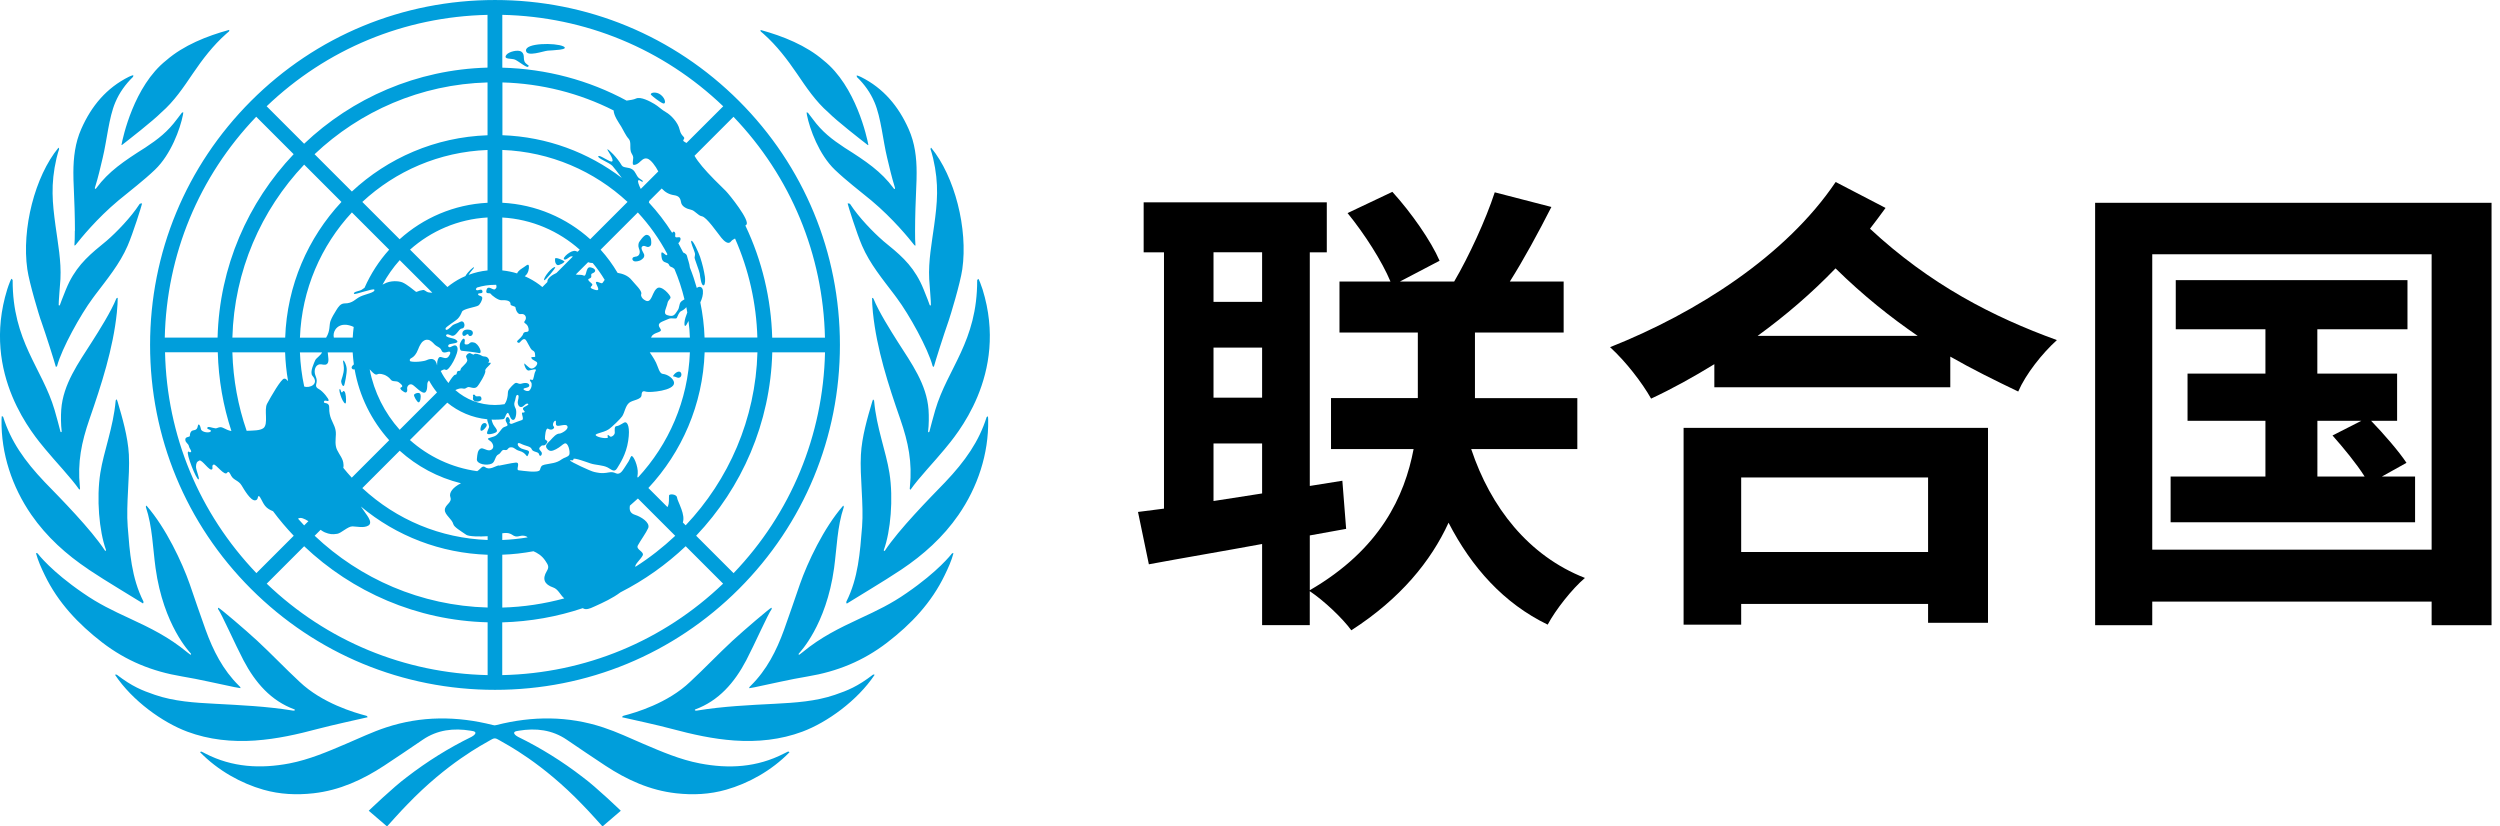
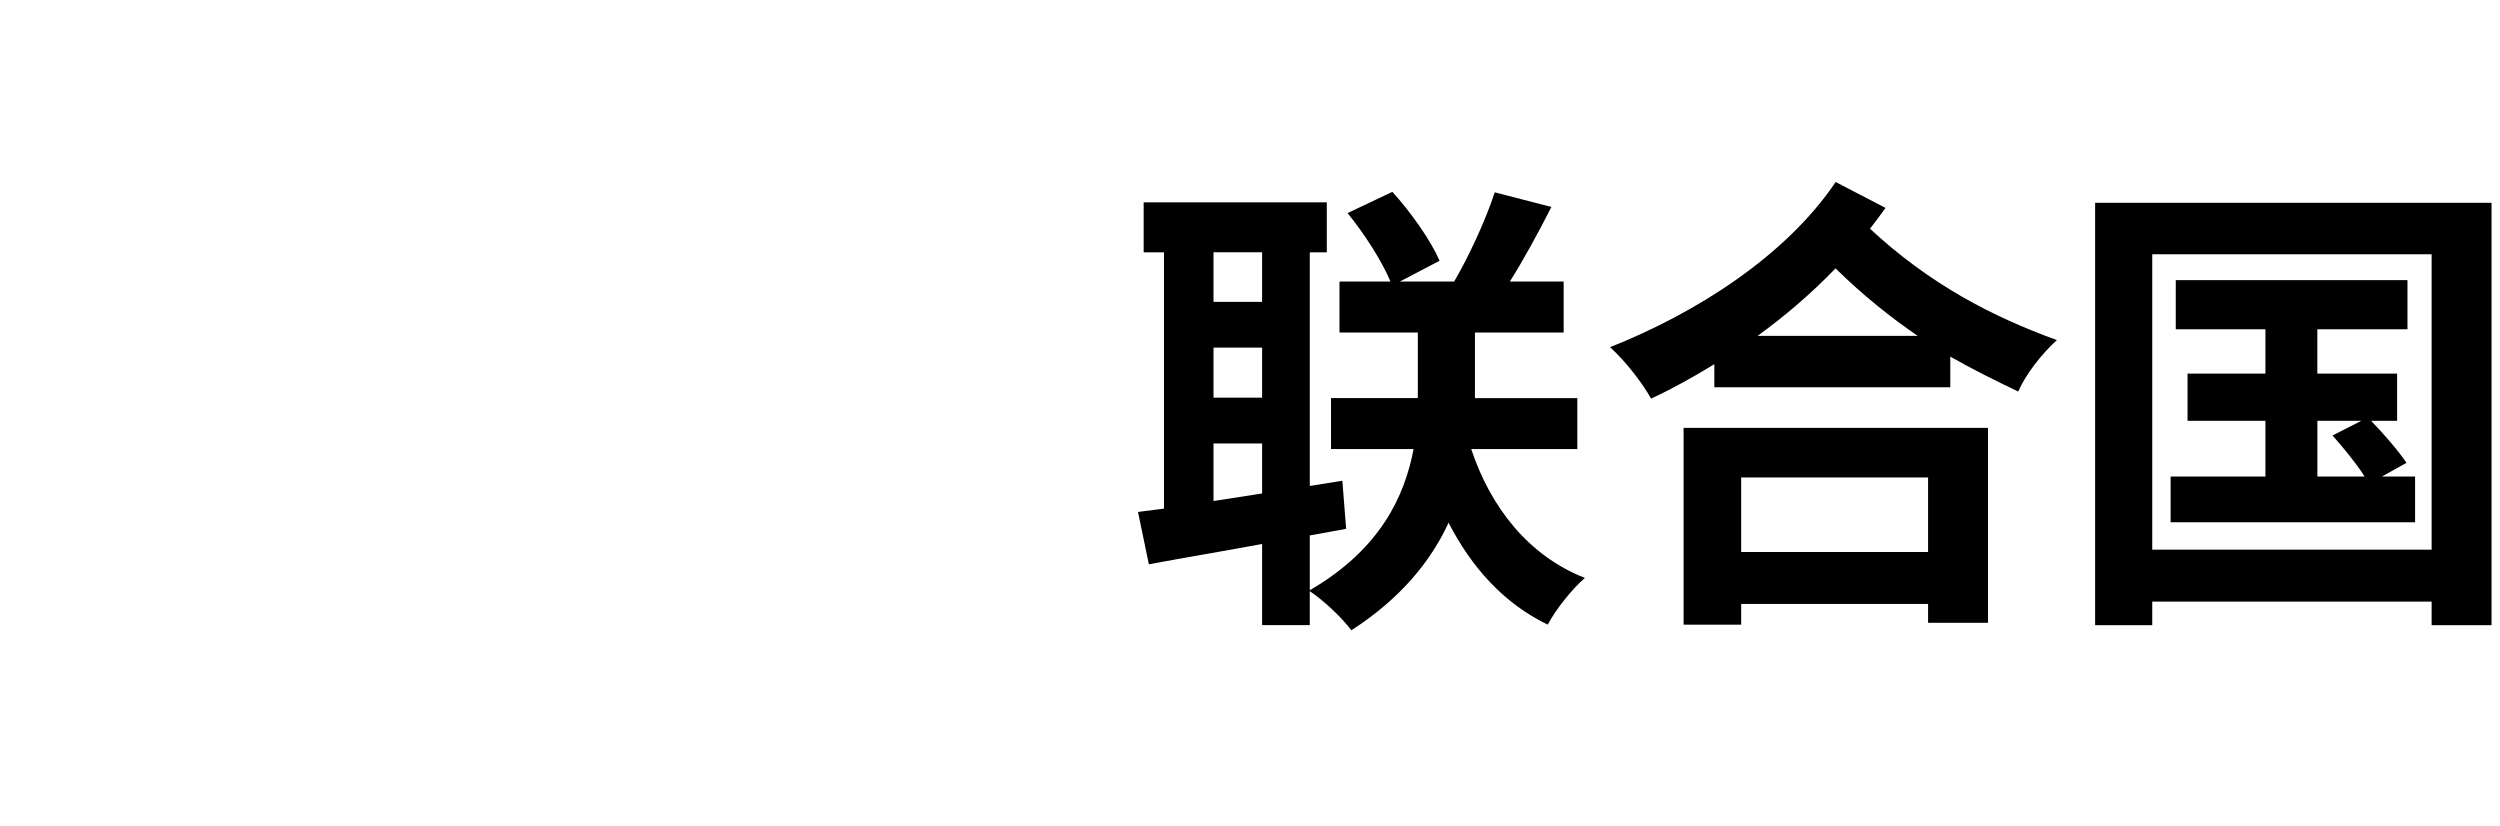
<svg xmlns="http://www.w3.org/2000/svg" fill="none" height="40" viewBox="0 0 121 40" width="121">
-   <path d="m38.148 36.378c.022-.006.054.019.063.032-.873.895-1.992 1.507-3.067 1.812-.797.227-1.598.265-2.421.173-1.264-.142-2.377-.649-3.423-1.337-.627-.413-1.245-.832-1.866-1.254-.712-.485-1.497-.574-2.323-.438-.448.047-.107.265-.041.296 1.11.542 2.156 1.195 3.13 1.948.662.485 1.847 1.63 1.847 1.63l-.886.76s-.674-.756-.971-1.053c-1.942-2.024-3.663-2.913-4.044-3.133-.066-.038-.132-.076-.199-.076s-.132.038-.199.076c-.381.221-2.103 1.11-4.044 3.133-.293.293-.971 1.053-.971 1.053l-.886-.76s1.185-1.141 1.847-1.63c.977-.753 2.021-1.406 3.13-1.948.069-.035.407-.249-.041-.296-.826-.136-1.611-.047-2.323.438-.621.422-1.239.842-1.866 1.254-1.046.687-2.159 1.195-3.423 1.337-.82.091-1.623.054-2.421-.173-1.075-.306-2.197-.923-3.067-1.816.013-.013.044-.035.066-.028.076.032.12.057.192.095 1.296.668 2.664.744 4.069.476.958-.186 1.85-.567 2.742-.949.64-.271 1.27-.574 1.929-.791 1.705-.564 3.436-.558 5.173-.117.028.006.057.013.088.016.028-.003.06-.006.088-.016 1.737-.441 3.467-.448 5.173.117.659.217 1.289.517 1.929.791.892.381 1.784.766 2.742.949 1.406.271 2.771.192 4.069-.476.072-.038.117-.06.192-.095zm4.098-3.719c-.744.571-1.22.76-1.838.971-.927.318-1.923.381-2.89.432-1.28.066-2.512.123-3.773.328-.006 0-.013 0-.019.003-.079.013-.117-.022-.088-.047.003-.003.013-.009.019-.013 1.122-.413 1.888-1.283 2.462-2.377.397-.756 1.05-2.238 1.232-2.481.003-.006 0-.054-.013-.063-.085.028-1.321 1.081-1.885 1.601-.697.646-1.352 1.34-2.049 1.986-1.087 1.04-2.654 1.497-3.221 1.642-.013.003-.038.013-.044.019-.016.022-.025.041-.028.05 0 .003 0 .006.003.006.006 0 .019.003.025.006.441.101 1.712.375 2.361.552 1.002.268 2.008.495 3.045.567 1.125.079 2.244-.038 3.291-.429 1.188-.444 2.654-1.491 3.493-2.745 0-.003.003-.009 0-.009-.035-.019-.079-.006-.085 0zm3.83-5.872c-.035.044-.662.864-2.197 1.917-.744.52-1.437.851-2.254 1.229-1.021.476-1.901.908-2.771 1.627-.057.047-.104.082-.161.123-.032.022-.06-.016-.028-.054.041-.05 1.321-1.359 1.705-4.132.132-.968.151-2.014.467-2.947.009-.028-.009-.06-.019-.076 0 0-.009.003-.013.006-.939 1.075-1.721 2.745-2.087 3.789-.259.741-.504 1.482-.772 2.219-.362.999-.835 1.935-1.604 2.695-.013.013-.069.072-.069.072s-.009.019-.013.047c0 0 .003.009.006.006.11-.019.183-.028.252-.044.854-.176 1.705-.381 2.566-.523 1.437-.239 2.695-.75 3.852-1.639 1.163-.892 2.147-1.932 2.787-3.263.167-.347.325-.684.425-1.062-.022-.009-.057-.006-.079.009zm1.677-6.6c-.369 1.176-1.037 2.131-2.011 3.155-.763.788-2.232 2.279-2.913 3.31-.019.028-.069.016-.051-.035.328-.898.467-2.49.271-3.723-.167-1.053-.627-2.2-.741-3.486 0-.006 0-.006 0-.013-.006-.016-.035-.057-.054-.057 0 .003-.013.022-.044.123-.221.747-.498 1.683-.542 2.553-.057 1.05.142 2.399.057 3.48-.101 1.248-.186 2.481-.756 3.615 0 .006-.003.013-.006.019-.013.032.019.085.019.085h.006c.46-.293 1.765-1.062 2.629-1.639 1.075-.719 2.027-1.573 2.771-2.648.93-1.343 1.469-2.96 1.44-4.605 0-.057-.006-.154-.013-.167-.013-.006-.063.032-.066.038zm-2.774.709s-.016.022-.022.025c-.025.006-.041-.025-.038-.032.041-.334.044-.744.022-1.059-.088-1.232-.832-2.254-1.485-3.278-.34-.536-.93-1.472-1.182-2.102 0-.006-.05-.038-.066-.032-.006.11.016.473.041.709.183 1.765.744 3.493 1.327 5.166.388 1.122.583 2.08.463 3.269-.013.098-.016.11.025.139h.006c.397-.574 1.173-1.377 1.649-1.96.517-.63 3.121-3.597 1.838-7.732-.079-.249-.17-.467-.202-.511-.019 0-.054.051-.06.066.006 2.976-1.431 4.252-2.03 6.285-.113.388-.205.747-.284 1.046zm-2.241-9.245c-.473-.407-1.173-1.132-1.585-1.765 0-.006-.006-.009-.009-.013-.006-.006-.013-.009-.019-.013-.025-.016-.06-.019-.066-.013-.019-.003-.035 0-.035 0 .025.123.435 1.434.7 2.046.381.883.996 1.62 1.57 2.38.041.057.082.11.123.167.577.775 1.5 2.427 1.721 3.275.006.025.057.047.06.038.082-.303.454-1.478.731-2.273.057-.164.548-1.759.646-2.449.281-1.957-.366-4.495-1.507-5.882-.019.006-.035.057-.032.069.022.066.038.117.057.18.025.085.05.17.069.258.296 1.273.199 2.175.051 3.259-.117.864-.284 1.721-.24 2.591.006.145.098 1.217.082 1.258-.016.047-.06.013-.063-.013 0-.006-.142-.397-.281-.725-.057-.142-.117-.277-.167-.375-.457-.911-1.05-1.381-1.812-2.002zm-1.261-7.921c.366.356.652.756.851 1.226.315.738.407 1.85.612 2.689.123.511.202.87.378 1.45.016.05-.038.076-.063.025-.003-.006-.009-.013-.013-.019-.589-.797-1.321-1.296-2.361-1.951-.618-.407-1.091-.772-1.538-1.381-.079-.104-.158-.205-.236-.309-.006-.009-.054-.025-.069-.019 0 .022.009.069.019.129.132.671.583 1.913 1.352 2.648.555.53 1.176.999 1.768 1.488 1.053.883 1.822 1.835 2.071 2.15.003.003.013.013.013.013s.047.032.047.013c0-.003 0-.009 0-.013-.016-.154-.019-.4-.019-.69 0-.646.028-1.51.057-2.102.013-.24.019-.482.019-.722 0-.719-.082-1.428-.385-2.106-.489-1.103-1.22-1.98-2.307-2.522-.063-.032-.148-.063-.205-.079 0 0-.009.035.006.079 0 .003.003.006.006.009zm-4.514-2.084c.63.561 1.138 1.226 1.611 1.92.454.668.905 1.343 1.522 1.879.407.413 1.595 1.336 1.894 1.567.003.003.009.009.013.009.009.003.025 0 .025 0s0-.009 0-.013c-.063-.34-.599-2.843-2.165-4.082-.842-.728-1.961-1.176-3.048-1.475-.013.022 0 .076.006.072.054.044.091.079.142.123zm-24.605 34.194c1.04-.072 2.043-.299 3.045-.567.652-.173 1.923-.451 2.361-.552.006 0 .019-.003.025-.006.003 0 .006-.003.003-.006-.003-.009-.013-.028-.028-.05-.006-.006-.032-.016-.044-.019-.567-.148-2.131-.605-3.221-1.642-.697-.646-1.352-1.34-2.049-1.986-.561-.52-1.797-1.573-1.885-1.601-.013.009-.016.06-.013.063.18.243.832 1.721 1.232 2.481.574 1.094 1.34 1.967 2.462 2.377.006 0 .016.009.019.013.025.028-.009.06-.088.047-.006 0-.013 0-.019-.003-1.261-.205-2.493-.258-3.773-.328-.968-.05-1.967-.114-2.89-.432-.615-.211-1.094-.4-1.838-.971-.006-.003-.05-.016-.085 0v.009c.835 1.254 2.304 2.301 3.493 2.745 1.046.391 2.165.507 3.291.429zm-.977-2.578c.069.016.142.025.252.044 0 0 .006-.006.006-.009-.003-.028-.013-.044-.013-.044s-.057-.06-.069-.072c-.769-.76-1.242-1.696-1.604-2.695-.268-.734-.514-1.478-.772-2.219-.366-1.043-1.147-2.714-2.087-3.789 0 0-.009-.006-.013-.006-.009.016-.028.047-.019.076.315.933.334 1.98.467 2.947.385 2.774 1.661 4.082 1.705 4.132.035.038 0 .076-.028.054-.057-.041-.104-.076-.161-.123-.87-.719-1.749-1.154-2.771-1.627-.82-.378-1.51-.709-2.257-1.229-1.535-1.05-2.162-1.872-2.197-1.917-.022-.016-.057-.019-.079-.009.104.378.258.716.426 1.062.643 1.33 1.626 2.367 2.786 3.262 1.16.889 2.414 1.399 3.852 1.639.861.142 1.712.35 2.566.523zm-7.092-5.696c.861.577 2.169 1.346 2.629 1.639h.006s.032-.057.019-.085c0-.006-.003-.013-.006-.019-.571-1.132-.659-2.367-.756-3.615-.085-1.081.11-2.43.057-3.48-.047-.87-.322-1.806-.542-2.553-.032-.101-.044-.12-.044-.123-.019 0-.047.041-.054.057v.013c-.113 1.286-.574 2.433-.741 3.486-.195 1.232-.057 2.824.271 3.723.019.054-.032.066-.05.035-.678-1.034-2.147-2.522-2.913-3.31-.974-1.024-1.642-1.976-2.011-3.155 0-.009-.054-.044-.066-.038-.006.013-.009.11-.013.167-.028 1.649.514 3.263 1.441 4.605.744 1.075 1.696 1.929 2.771 2.648zm-.454-3.868h.006c.041-.032.038-.041.025-.139-.12-1.185.076-2.147.463-3.269.58-1.674 1.144-3.404 1.327-5.166.025-.236.047-.599.041-.709-.016-.006-.066.025-.066.032-.252.63-.842 1.567-1.182 2.099-.652 1.024-1.396 2.046-1.485 3.278-.022.312-.019.725.022 1.059 0 .006-.013.041-.038.032-.003 0-.019-.009-.022-.025-.079-.299-.17-.659-.284-1.046-.599-2.033-2.039-3.313-2.03-6.285-.003-.013-.038-.066-.06-.066-.032.047-.123.262-.202.511-1.283 4.136 1.321 7.102 1.838 7.732.476.58 1.251 1.387 1.649 1.961zm-1.863-8.217c.277.794.649 1.97.731 2.273 0 .009.054-.013.06-.038.224-.848 1.144-2.5 1.721-3.275.041-.057.082-.11.123-.167.574-.76 1.188-1.497 1.57-2.38.265-.612.675-1.923.7-2.046 0-.003-.016-.006-.035 0-.009-.003-.041 0-.066.013-.006.003-.013.009-.019.013-.003 0-.006.006-.009.013-.41.634-1.113 1.359-1.585 1.765-.76.621-1.352 1.094-1.812 2.002-.05.098-.107.23-.167.372-.139.328-.277.719-.281.725-.006.025-.047.063-.063.013-.013-.041.076-1.113.085-1.258.044-.87-.123-1.727-.24-2.591-.145-1.084-.246-1.983.05-3.259.019-.085.044-.173.069-.258.019-.066.035-.117.057-.18.003-.013-.013-.063-.032-.069-1.141 1.387-1.787 3.924-1.507 5.882.098.69.589 2.285.646 2.449zm1.649-4.306c0 .29-.006.536-.019.69v.013c0 .016.047-.013.047-.013s.006-.006.013-.013c.249-.315 1.015-1.267 2.071-2.15.589-.489 1.214-.958 1.768-1.488.769-.734 1.22-1.976 1.352-2.648.009-.06.019-.104.019-.129-.016-.006-.063.013-.069.019-.079.104-.158.205-.236.309-.448.608-.92.974-1.538 1.381-1.04.656-1.771 1.154-2.361 1.951-.003.006-.009.013-.013.019-.025.047-.079.025-.063-.025.18-.58.255-.939.378-1.45.205-.842.296-1.951.612-2.689.199-.47.485-.867.851-1.226.003 0 .006-.006.009-.009.016-.044.006-.079.006-.079-.054.013-.139.044-.205.076-1.091.542-1.819 1.418-2.307 2.522-.303.681-.381 1.39-.385 2.106 0 .24.006.482.019.722.028.596.057 1.459.057 2.102zm2.257-4.158s.016.006.025 0c.003 0 .009-.006.013-.009.296-.23 1.485-1.154 1.894-1.567.618-.536 1.069-1.21 1.522-1.879.473-.697.98-1.359 1.611-1.92.05-.047.091-.079.142-.123.006 0 .019-.054.006-.072-1.087.299-2.203.744-3.045 1.475-1.567 1.239-2.102 3.742-2.165 4.082v.013zm17.652 13.639c.123-.186-.183-.303-.262.019-.076.299.139.164.262-.019zm3.341-7.723c-.12-.063-.608.533-.53.63.035.038.571-.602.53-.63zm.104-.104c.072.038.397-.139.337-.186-.06-.047-.441-.224-.448-.117-.013.176.038.262.11.303zm5.882 5.157c-.154.006-.318.23-.274.23.11.006.196.085.284.066.164-.035.142-.303-.009-.296zm-2.131-5.554c-.132.003-.167.148-.038.211.057.028.24 0 .322-.05.088-.057.189-.123.17-.259-.013-.082-.202-.312-.101-.4.107-.095.214.054.322.013.129-.05.117-.123.12-.23.006-.151-.057-.35-.23-.35-.129 0-.356.347-.366.369-.016.038-.053.164 0 .293.079.18.047.391-.199.397zm2.89.025c-.003.079.227.64.252.791.022.151.072.608.195.561.079-.032.069-.309.054-.416-.05-.318-.114-.593-.23-.949-.063-.189-.331-.807-.419-.788-.079.019.132.451.164.593.022.091-.009.129-.013.208zm-1.526-7.452c.142.054.142-.211-.101-.41-.239-.195-.561-.101-.476-.003.079.088.448.366.577.413zm-6.575-1.888c-.287-.186-.047-.441-.277-.612-.161-.12-.612 0-.722.142-.192.249.249.167.41.24.18.079.564.41.634.344.069-.066-.013-.082-.047-.11zm1.743-.876c-.385-.177-1.838-.167-1.8.211.032.322.839.019 1.05 0 .211-.019 1.094-.035.753-.211zm-4.252 16.908c-.019-.072-.145-.06-.114.006s-.038.132.025.217c.085.091.268.079.359.003.054-.057.019-.167-.022-.186-.069-.035-.233.032-.252-.041zm-.561-2.89c.12 0 .117-.088.186-.085.069 0 .013.091.136.091.123 0 .246-.312-.142-.312-.315 0-.274.303-.18.306zm.504.322c-.24-.063-.192.076-.341.091-.246.025-.028-.18-.148-.277-.054-.041-.195.167-.208.299-.006.063-.009.277.095.284s.649.069.832.11c.208.047-.009-.451-.23-.507zm-2.686 2.894c.076 0 .129-.262.082-.394-.047-.129-.284-.032-.306.028-.022.06.148.366.224.366zm-3.518-.025c.009-.114 0-.445-.079-.507s-.069.057-.126.05c-.044-.006-.041-.158-.095-.158-.057 0 .019.262.079.416s.208.404.221.202zm-.085-.804c.019-.038.139-.589.12-.801s-.132-.41-.161-.394c-.038.019.016.145.025.35.009.306-.132.558-.132.659 0 .095.091.309.148.186zm-9.396-1.951c0-4.463 1.737-8.656 4.886-11.808 3.152-3.152 7.344-4.886 11.808-4.886 4.463 0 8.656 1.737 11.808 4.886 3.152 3.152 4.886 7.344 4.886 11.808 0 4.463-1.737 8.656-4.886 11.808-3.152 3.152-7.344 4.886-11.808 4.886-4.463 0-8.656-1.737-11.808-4.886-3.152-3.152-4.886-7.344-4.886-11.808zm5.141 11.048 1.812-1.812c-.356-.375-.694-.772-1.002-1.188-.142-.057-.284-.132-.381-.255-.154-.192-.236-.476-.309-.476-.076 0-.006.18-.17.205-.224.032-.542-.526-.665-.728-.145-.239-.385-.243-.504-.467-.035-.066-.117-.262-.189-.145-.123.199-.552-.435-.659-.391-.114.044-.013.177-.076.23-.123.107-.482-.485-.615-.425-.126.057-.154.132-.161.293-.006.164.195.586.126.618-.101.047-.621-1.277-.507-1.337.063-.035.054.06.126.016.076-.044-.05-.136-.085-.281-.035-.151-.167-.154-.177-.318-.009-.164.224-.11.221-.189 0-.079.019-.17.085-.23.079-.066.258.003.296-.23.035-.199.132-.016.154.132.025.17.46.214.482.098.013-.076-.176-.072-.176-.139 0-.126.24-.006.404.009.072.006.202-.11.362-.025.176.091.287.136.403.154-.394-1.204-.624-2.484-.659-3.811h-2.553c.088 4.019 1.649 7.789 4.426 10.692zm10.537-14.799c.019.028-.167.195-.262.359.296-.11.602-.183.917-.214v-2.563c-1.434.082-2.739.656-3.751 1.557l1.809 1.809c.208-.17.435-.318.678-.441.063-.032.126-.06.192-.088.123-.217.394-.457.416-.422zm-6.314 9.551c0 .05 0 .101-.013.148.132.164.268.322.41.476l1.812-1.812c-.851-.946-1.447-2.128-1.674-3.433-.054.016-.104.006-.132-.044-.038-.063.016-.129.095-.192-.025-.192-.044-.388-.057-.583h-1.207c.013.192.088.47-.038.564-.104.079-.252 0-.347.013-.23.032-.284.312-.224.501.041.129.095.227.072.366-.022.129-.091.23.114.337.186.098.492.482.467.548-.032.085-.217-.079-.23.076-.006.095.274-.025.259.293-.009.186.038.391.091.52.11.268.239.444.23.744-.009.249-.054.523.057.756.114.243.309.438.312.722zm-1.507-4.309c-.148-.17.098-.656.136-.75.041-.101.265-.23.331-.381h-1.072c.022.561.091 1.113.208 1.652.258.095.753-.117.397-.52zm-.674 6.903s-.016.006-.025.013c.098.11.195.221.299.328l.205-.205c-.192-.12-.369-.199-.476-.132zm4.391-13.002-1.806-1.806c-1.488 1.604-2.427 3.726-2.515 6.061h1.267c.211-.34.139-.602.211-.801.069-.189.18-.362.284-.533.095-.151.199-.318.394-.322.413 0 .514-.217.775-.337.262-.12.725-.192.671-.328-.035-.091-.965.268-.987.199-.035-.123.293-.11.432-.236.028-.025.054-.041.079-.054.299-.678.703-1.302 1.192-1.844zm-.325 1.69c.025-.009.05-.022.076-.038.309-.176.719-.142.892-.069.224.098.511.347.64.444.057.044.082-.038.347-.076.11-.016.136.095.293.117.063.009.114.013.161.009l-1.576-1.573c-.322.359-.599.756-.832 1.185zm-1.775 1.945c-.199-.022-.403.063-.511.236-.076.12-.098.255-.069.381h.914c.009-.173.025-.344.047-.514-.117-.06-.258-.095-.378-.107zm2.604 5.081 1.809-1.809c-.148-.18-.277-.375-.388-.58-.028.032-.054.066-.066.098-.038.082.013.35-.101.467-.145.148-.533-.328-.656-.369-.167-.054-.246.132-.236.183.022.139-.006.192-.066.205s-.362-.195-.227-.246c.158-.06-.041-.195-.11-.249-.117-.091-.299-.006-.385-.126-.091-.129-.265-.221-.318-.236-.038-.009-.214-.085-.331-.025-.091.05-.189-.05-.259-.117-.038-.038-.076-.079-.117-.123.214 1.11.728 2.115 1.453 2.925zm1.812-3.124s0-.032.003-.047c0-.003 0-.009 0-.013 0-.013 0-.025.003-.038 0-.006 0-.009 0-.016s0-.016.003-.022c0-.003 0-.009 0-.013 0-.003 0-.009 0-.013 0-.016.006-.032.009-.047.003-.016.006-.032.013-.044 0-.006 0-.009.003-.013.003-.009.006-.019.009-.028 0-.003.003-.009.006-.013.003-.009.006-.016.013-.025 0-.003.003-.006.006-.009.006-.009.013-.022.019-.028.022-.028.054-.035.091-.032.063.009.142.05.221.054.057 0 .11-.013.158-.076.022-.028.041-.06.057-.091.016-.032.025-.063.025-.088 0-.013 0-.022-.006-.032-.013-.028-.05-.035-.123-.013-.016.006-.028.009-.044.013-.032.009-.06.013-.088.016-.016 0-.028 0-.041 0-.041-.006-.076-.022-.101-.06-.009-.013-.016-.025-.022-.044-.009-.022-.019-.041-.032-.057-.044-.066-.11-.098-.18-.139-.035-.022-.069-.041-.104-.072-.016-.016-.035-.032-.051-.051-.013-.016-.025-.028-.038-.041-.006-.006-.009-.009-.016-.013-.009-.009-.016-.016-.025-.025-.006-.006-.013-.013-.019-.016-.006-.006-.016-.013-.022-.016-.006-.006-.016-.013-.022-.016-.006-.003-.013-.009-.019-.013-.009-.006-.016-.009-.025-.016-.006 0-.013-.006-.016-.009-.009-.003-.019-.009-.028-.013-.003 0-.009 0-.013-.003-.013-.003-.022-.006-.035-.009 0 0-.003 0-.006 0-.085-.016-.173.006-.262.088 0 0 0 0-.003 0-.013.013-.028.028-.041.044 0 0 0 .003-.003.006-.013.016-.025.035-.041.057 0 0 0 .003-.003.006-.013.022-.025.044-.041.069-.028.05-.054.107-.079.176-.208.542-.448.378-.407.571.003.022.063.038.148.044.035 0 .072.003.114.003s.085 0 .129-.003c.044 0 .088-.006.132-.013.022 0 .044-.006.063-.009.013 0 .025-.003.038-.006.013 0 .022-.003.035-.006.009 0 .022-.003.032-.006.013-.003.025-.006.038-.009.006 0 .016-.003.022-.006.019-.006.038-.013.054-.019.028-.013.057-.025.085-.035.025-.009.054-.016.079-.019.054-.009.104-.009.142.003.028.009.088.035.129.095.035.051.066.136.076.205zm2.443-7.864v-2.556c-2.336.088-4.457 1.024-6.061 2.515l1.806 1.806c1.141-1.028 2.623-1.683 4.255-1.765zm0-3.269v-2.556c-3.237.088-6.175 1.396-8.372 3.474l1.806 1.806c1.734-1.617 4.035-2.635 6.566-2.723zm-8.876 1.422c-2.08 2.197-3.385 5.135-3.474 8.372h2.556c.088-2.531 1.106-4.832 2.723-6.566zm-3.474 9.087c.038 1.324.277 2.6.69 3.795h.044c.259-.013.605-.003.769-.129.252-.196.019-.889.176-1.179.195-.359.681-1.207.826-1.214.129-.006.123.091.189.107-.079-.454-.126-.914-.142-1.381h-2.556zm12.35 13.065c-3.433-.088-6.55-1.475-8.876-3.682l-1.812 1.812c2.9 2.777 6.67 4.337 10.692 4.426v-2.553zm0-3.269c-2.266-.079-4.404-.895-6.131-2.336.038.047.072.095.098.139.117.202.526.615.268.782-.217.136-.574.044-.775.041-.221 0-.542.328-.731.359-.243.041-.378.022-.605-.069-.057-.022-.126-.066-.205-.123l-.287.287c2.197 2.08 5.135 3.385 8.372 3.474v-2.556zm0-.898c-.359.025-.905.019-1.031-.069-.268-.186-.586-.369-.624-.511-.066-.255-.413-.448-.413-.687 0-.265.369-.353.268-.624-.079-.214.129-.482.514-.671-1.122-.277-2.134-.826-2.966-1.576l-1.809 1.809c1.664 1.545 3.792 2.427 6.065 2.512v-.183zm.552-3.414c.271-.047.561-.123.807-.148.268-.025-.013.356.148.372.189.019.974.151 1.031-.025.044-.145.057-.211.224-.249.318-.069.567-.06.839-.265.098-.076.296-.101.353-.211.057-.11-.041-.63-.233-.545-.095.041-.208.176-.41.277-.183.091-.312.132-.441-.041-.12-.158.069-.281.167-.388.151-.164.287-.331.454-.331.066 0 .41-.17.382-.328-.038-.202-.438.019-.533-.066-.066-.057-0-.205-.051-.227-.047-.022-.195.18-.079.29.06.057-.095.214-.271.101-.132-.088-.167.4-.158.489.013.088.196.066.072.224-.123.161-.17.041-.258.12-.11.095-.132.132 0 .271.107.11-.063.322-.104.123-.025-.129-.299-.091-.353-.239-.054-.151-.277-.139-.548-.277-.205-.104-.18.205.17.284.296.066.281.104.195.287-.069.151-.057-.117-.407-.211-.227-.06-.236-.18-.413-.176-.18 0-.12.173-.312.129-.145-.035-.167.161-.299.217-.161.069-.151.362-.315.441-.246.12-.747.028-.725-.214.022-.243.035-.422.173-.507.123-.076.328.142.498.066.18-.079.136-.271.025-.394-.032-.041-.164-.107-.161-.148 0-.05.259-.076.388-.161.129-.088.268-.318.334-.372.069-.057.211-.069.224-.12.019-.066-.098-.183-.088-.265.009-.082.038-.142.101-.136.063.006.136.183.095.227-.044.047.032.129.117.095.085-.035.385-.151.473-.176.12-.032-.028-.299.009-.35.035-.044.072.016.117-.032.047-.047-.095-.091-.072-.189.016-.072.331-.158.243-.214-.085-.057-.202.107-.271.139-.158.069-.233-.101-.227-.233 0-.063.088-.287.013-.331-.104-.06-.12.205-.139.259-.025.079-.091.176.022.391.063.117.032.507-.091.548-.129.047-.186-.199-.246-.299-.009-.016-.022-.032-.032-.035 0 0 0 0-.003 0-.006 0-.009-.003-.016 0 0 0-.013.003-.016.009 0 0-.003 0-.003.003-.006.006-.013.013-.019.022-.009.016-.025.044-.041.066-.009.016-.028.057-.054.126-.016.044-.041.069-.091.079-.132.016-.262.022-.397.022-.05 0-.104 0-.154-.003.022.079.044.167.076.224.069.132.205.243.183.34-.022.098-.438.189-.47.117-.041-.091.104-.271.091-.353-.022-.148-.098-.24-.088-.344-.731-.072-1.396-.362-1.935-.804l-1.809 1.809c.892.794 2.014 1.337 3.256 1.507.176-.107.246-.299.385-.195.221.167.485-.057.662-.085zm.161 6.868c1.034-.028 2.039-.183 3.001-.444-.199-.17-.29-.445-.539-.53-.425-.145-.539-.407-.309-.788.123-.205.076-.287-.069-.504-.176-.265-.407-.388-.574-.46-.492.091-.996.151-1.51.167zm1.226-3.398c-.085-.091-.252-.098-.372-.066-.416.114-.277-.217-.854-.132v.325c.416-.016.826-.06 1.226-.126zm9.463 2.241-1.812-1.812c-.936.886-1.998 1.642-3.158 2.232-.381.287-.848.498-1.201.659-.148.066-.309.154-.476.154-.053 0-.101-.019-.148-.047-1.229.413-2.537.649-3.896.687v2.553c4.019-.088 7.789-1.649 10.689-4.426zm-3.575-18.478s-.013.022-.022.028c.422.454.801.949 1.132 1.472.038-.051.069-.095.123-.032.091.104-.095.29.173.243.161-.028.129.176 0 .287.082.148.161.299.236.451.095.041.167.095.18.154.041.18.126.378.145.577.129.322.24.652.334.987.132-.113.281-.05.296.136.016.189-.044.391-.126.561.113.552.186 1.122.205 1.702h2.556c-.047-1.655-.416-3.291-1.081-4.794-.05.041-.12.044-.205.151-.129.164-.337-.041-.454-.183-.214-.265-.719-1.009-.946-1.043-.189-.032-.331-.277-.529-.318-.199-.041-.448-.151-.479-.362-.035-.214-.113-.306-.334-.34-.249-.038-.425-.139-.602-.325l-.612.612s.006.025.006.035zm1.623 15.515.139.139c2.08-2.197 3.385-5.135 3.474-8.372h-2.556c-.088 2.531-1.106 4.832-2.723 6.566l.924.924s.013-.025.019-.038c.076-.161.044-.372.057-.52.006-.098.359-.072.385.085.022.136.091.233.214.571.088.243.129.463.069.649zm-1.942 1.595c-.066.161-.41.454-.35.552.69-.438 1.333-.943 1.926-1.5l-1.806-1.806c-.126.117-.255.23-.388.344-.032.208 0 .369.252.448.274.085.731.362.637.633-.107.243-.375.605-.504.845-.11.205.318.293.236.489zm.422-10.572s-.009.022-.019.032h1.882c-.009-.271-.032-.539-.066-.807-.016.028-.032.057-.044.082-.142.293-.161.117-.151-.013.013-.161.076-.315.136-.479-.016-.088-.032-.173-.047-.259-.057.079-.139.139-.265.202-.082.041-.161.239-.192.312-.035.091-.243-.022-.413.06-.299.145-.605.167-.385.476.139.195-.334.142-.435.391zm-.652-6.03-1.806 1.806c.312.344.586.722.823 1.122.211.032.501.117.69.359.132.17.514.511.454.665-.035.095.044.211.132.271.132.095.227.091.299 0 .132-.17.151-.4.328-.545.217-.18.659.337.659.432 0 .095-.114.117-.148.284-.044.23-.24.501-.019.577.325.11.366-.016.523-.246.072-.104.057-.274.132-.378.051-.066.123-.095.186-.139-.123-.507-.284-.999-.485-1.469-.047-.047-.104-.085-.173-.107-.117-.038-.05-.142-.205-.189-.176-.057-.243-.104-.258-.413-.013-.249.208.082.265.038.013-.009.022-.025.032-.041-.391-.738-.873-1.419-1.434-2.024zm-2.191 2.452c-.085 0-.158-.019-.221-.041l-.596.596c.113.032.239-.013.385.051.158.069.082-.445.325-.397.249.047.312.208.107.284-.164.054.041.189-.158.259-.18.063.148.221.145.293-.003.098-.249.136.12.249.366.114 0-.309.057-.369.069-.072.265.114.318.032.019-.032.057-.082.101-.142-.17-.287-.366-.561-.58-.816zm-.93 9.485c.003.126-.123.025-.161.069-.038.041 1.006.529 1.169.558.113.019.325.098.703.022.252-.05.325.066.441.063.167-.006.277-.233.375-.375.258-.369.211-.419.277-.476.088-.072.34.492.309.848-.006.057-.013.11-.019.161l.028.028c1.488-1.605 2.427-3.726 2.515-6.061h-1.942c.066.11.183.252.306.504.098.202.158.523.322.539.265.025.539.246.548.432.016.388-1.185.479-1.343.432-.132-.041-.221-.05-.23.158-.009.236-.435.236-.602.378-.186.158-.208.448-.334.649-.076.12-.517.539-.64.624-.29.202-.832.211-.583.344.176.095.58.129.529.035-.057-.107.032-.117.098-.028.054.066.243-.063.236-.186-.003-.114-.028-.303.079-.309.173-.013.353-.202.441-.186.098.019.23.236.129.898-.098.662-.413 1.122-.539 1.33-.136.221-.271.053-.454-.041-.233-.12-.58-.114-.826-.195-.129-.041-.839-.309-.832-.211zm12.177-5.163h-2.553c-.091 3.433-1.475 6.55-3.685 8.876l1.812 1.812c2.777-2.9 4.337-6.67 4.426-10.692zm-4.426-11.404-1.891 1.891c.173.303.498.684.958 1.151.189.192.388.381.558.552.161.161 1.195 1.447.993 1.633-.016.013-.032.025-.047.041.804 1.686 1.248 3.543 1.299 5.425h2.553c-.088-4.019-1.649-7.789-4.426-10.689zm-11.193-2.374c2.134.057 4.186.605 6.017 1.595.17-.025.34-.047.454-.101.227-.107.675.136.889.262.196.113.35.284.567.403.221.123.577.482.656.842.079.359.306.334.192.479-.057.072.032.101.139.164l1.778-1.775c-2.9-2.777-6.67-4.337-10.692-4.426zm0 3.269c2.169.076 4.164.835 5.784 2.068-.183-.243-.369-.492-.454-.583-.158-.167-.744-.372-.684-.467s.58.322.671.249c.11-.088-.262-.567-.233-.586.038-.025.479.4.697.782.091.136.331.066.517.195.164.117.176.299.315.419.022.019.315.189.145.17-.05-.006-.123-.11-.18-.057-.035.035.022.214.123.41l.848-.848c-.123-.249-.366-.58-.536-.621-.176-.044-.284.104-.404.205-.12.101-.271.132-.29.066-.022-.076.025-.262.016-.34-.013-.098-.088-.173-.114-.268-.06-.221.028-.47-.104-.618-.148-.161-.249-.407-.362-.593-.126-.202-.353-.514-.369-.782-1.652-.835-3.48-1.302-5.381-1.355v2.556zm0 3.269c1.633.085 3.114.738 4.255 1.765l1.806-1.806c-1.604-1.488-3.726-2.427-6.061-2.515zm0 3.275c.243.025.482.072.716.145.06-.148.214-.224.337-.309.148-.101.255-.214.233.06-.019.192-.098.309-.199.385.249.11.489.246.709.41.047.035.095.076.142.114l.246-.246s-.003-.016-.003-.028c.003-.139.205-.306.438-.407l.797-.797c-.019-.003-.038-.006-.06-.009-.107-.013-.259.208-.362.148-.117-.069.353-.482.561-.404.028.009.06.022.091.035l.101-.101c-1.009-.898-2.314-1.475-3.748-1.557zm-.356.697c-.299 0-.589.044-.87.132-.038.041-.066.072-.044.104.069.104.284-.114.312.085.022.145-.236.038-.214.145.019.085.199.05.202.167.003.107-.107.318-.196.372-.113.072-.728.154-.785.296-.051.123-.104.236-.202.337-.104.11-.596.4-.596.476 0 .18.236-.05.303-.12.104-.11.249-.11.407-.202.217-.123.303.309.069.325-.145.009-.268.419-.495.34-.057-.019-.221-.12-.255-.016-.038.11.34.129.457.205.299.199-.227.186-.312.24s-.041.17.072.123c.11-.047.262-.161.328.025.091.252-.416 1.179-.567 1.081-.082-.054-.164.022-.24.054.101.211.23.407.375.583.101-.167.259-.4.325-.4.095 0 .063-.079.098-.145.044-.082.158.003.164-.107.006-.11.29-.268.322-.429.016-.088-.088-.173-.044-.246.054-.088.091-.101.148-.12.057-.019.189.114.23.057.041-.057.239-.013.391.082.069.044.205-.006.287.11.113.161-.006.177.016.211.019.035.069-.019.101.009.063.063-.296.274-.255.391.041.114-.306.684-.404.775-.132.12-.347-.013-.432.009-.091.025-.11.104-.252.069-.11-.025-.24.019-.362.076.511.451 1.182.722 1.917.722.158 0 .312-.016.463-.038.095-.12.132-.271.154-.422.013-.082 0-.189.041-.262.038-.063.274-.353.369-.35.082.003.139.076.258.038.233-.072.375-.013.378.088.003.139-.293.101-.281.18.006.057.224.139.293.057.132-.148.114-.344.079-.385-.095-.117-.088-.167.047-.12.082.028.082-.296.161-.422.107-.167-.199-.05-.325-.032-.12.016-.221-.24-.221-.328 0-.066.227.23.344.233.132.006.287-.145.287-.259 0-.11-.249-.126-.287-.262-.022-.076.205 0 .189-.072-.016-.063.022-.217-.12-.281-.142-.06-.274-.517-.388-.548-.101-.028-.186.11-.246.161-.06.05-.161-.035-.107-.085.072-.069.243-.214.277-.328.06-.192.306.009.262-.259-.047-.293-.296-.236-.18-.375.117-.142.032-.375-.211-.328-.11.022-.227-.161-.239-.315-.006-.085-.252-.072-.243-.164.019-.186-.259-.205-.429-.192s-.498-.249-.536-.315c-.035-.066-.271.057-.195-.192.076-.246.309.044.407-.025.107-.076.072-.154.057-.214-.019 0-.038 0-.057 0zm-11.048-8.64 1.812 1.812c2.326-2.21 5.444-3.593 8.876-3.685v-2.553c-4.019.088-7.789 1.649-10.692 4.426zm-2.377 11.193c.088-3.433 1.475-6.55 3.682-8.876l-1.812-1.812c-2.777 2.9-4.337 6.67-4.426 10.689z" fill="#009edb" />
  <path d="m71.207 21.737c.936 2.808 2.764 5.163 5.504 6.235-.618.526-1.415 1.532-1.803 2.26-2.124-1.028-3.679-2.764-4.798-4.933-.845 1.85-2.329 3.679-4.706 5.207-.435-.593-1.302-1.415-2.011-1.894v1.645h-2.307v-3.928c-1.986.366-3.883.684-5.481.983l-.526-2.534 1.258-.161v-12.403h-.984v-2.421h8.864v2.421h-.823v11.306l1.576-.252.183 2.329-1.759.318v2.651c3.426-1.986 4.593-4.567 5.024-6.83h-3.997v-2.468h4.202v-3.174h-3.792v-2.468h2.468c-.41-.983-1.258-2.307-2.077-3.313l2.169-1.028c.914 1.005 1.872 2.377 2.285 3.335l-1.92 1.006h2.626c.709-1.21 1.532-2.991 1.964-4.318l2.742.709c-.64 1.258-1.349 2.559-2.011 3.609h2.604v2.468h-4.293v3.174h4.955v2.468h-5.138zm-12.473-9.526v2.399h2.352v-2.399zm0 7.035h2.352v-2.421h-2.352zm2.352 4.637v-2.421h-2.352v2.787zm30.175-13.819c-.252.344-.501.684-.753 1.006 2.925 2.717 5.961 4.271 9.046 5.39-.709.64-1.507 1.645-1.872 2.49-1.097-.526-2.216-1.075-3.288-1.69v1.485h-11.42v-1.119c-1.006.618-2.033 1.188-3.061 1.667-.435-.775-1.232-1.803-1.986-2.49 4.202-1.667 8.52-4.432 10.919-7.994l2.421 1.258zm-9.775 10.645h14.733v9.434h-2.9v-.914h-9.046v1.006h-2.787zm2.787 2.399v3.609h9.046v-3.609zm8.542-6.853c-1.302-.892-2.626-1.942-3.975-3.266-1.166 1.21-2.421 2.285-3.77 3.266zm27.776-6.44v20.444h-2.9v-1.141h-13.522v1.141h-2.765v-20.444zm-2.9 16.788v-14.298h-13.522v14.298zm-.801-3.54v2.216h-11.832v-2.216h4.589v-2.695h-3.77v-2.285h3.77v-2.147h-4.34v-2.377h11.215v2.377h-4.363v2.147h3.861v2.285h-1.257c.618.64 1.349 1.485 1.711 2.033l-1.188.662zm-4.728 0h2.286c-.388-.618-1.028-1.393-1.554-1.986l1.393-.709h-2.125z" fill="#000" />
</svg>